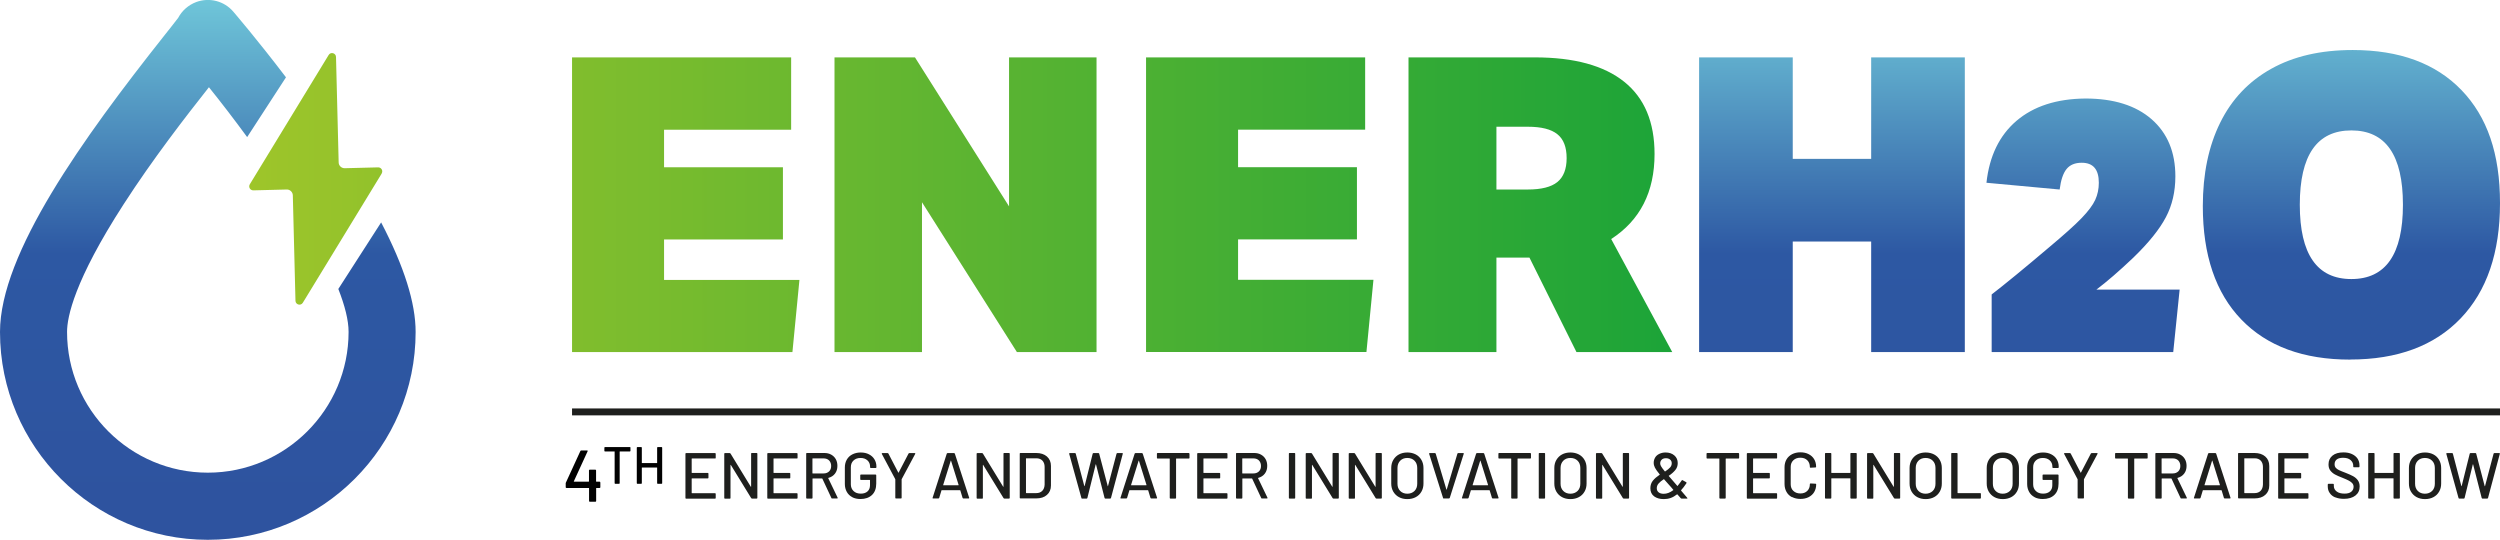
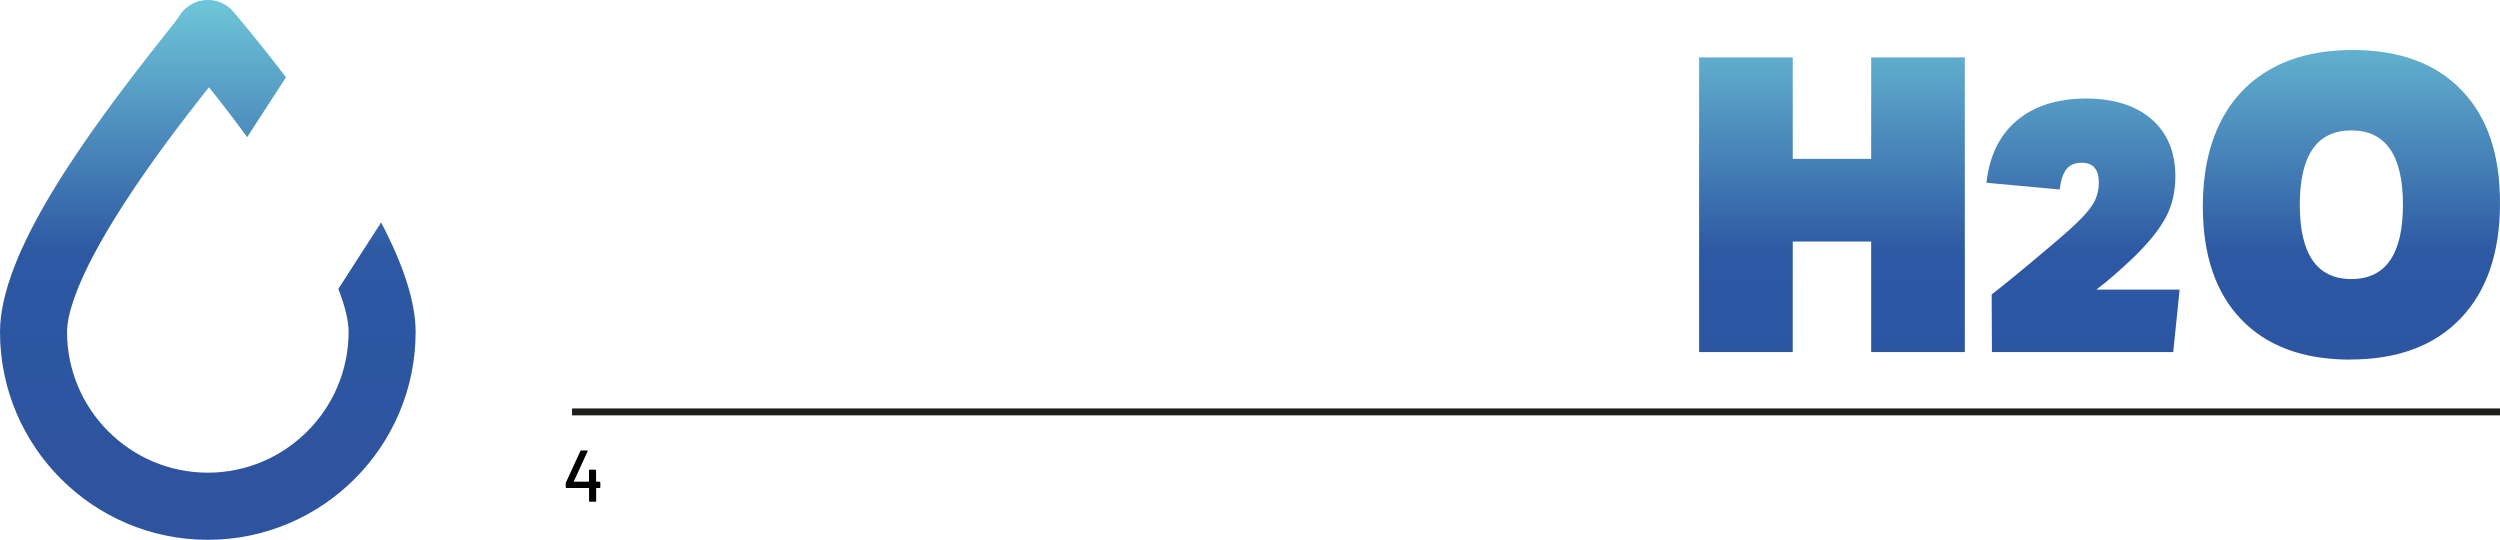
<svg xmlns="http://www.w3.org/2000/svg" id="Camada_2" data-name="Camada 2" viewBox="0 0 292.33 63.12">
  <defs>
    <style>      .cls-1 {        fill: url(#linear-gradient);      }      .cls-1, .cls-2, .cls-3, .cls-4 {        stroke-width: 0px;      }      .cls-2 {        fill: #010101;      }      .cls-3 {        fill: #1e1f1d;      }      .cls-4 {        fill: url(#linear-gradient-2);      }    </style>
    <linearGradient id="linear-gradient" x1="29.14" y1="23.69" x2="195.54" y2="23.69" gradientUnits="userSpaceOnUse">
      <stop offset="0" stop-color="#9ec52a" />
      <stop offset="1" stop-color="#1ca438" />
    </linearGradient>
    <linearGradient id="linear-gradient-2" x1="146.16" y1="63.12" x2="146.16" y2="0" gradientUnits="userSpaceOnUse">
      <stop offset=".06" stop-color="#2e539f" />
      <stop offset=".53" stop-color="#2d58a3" />
      <stop offset="1" stop-color="#6fc6d9" />
    </linearGradient>
  </defs>
  <g id="Camada_1-2" data-name="Camada 1">
    <g>
      <path class="cls-2" d="M70.2,56.4v.57c0,.06-.03.09-.09.09h-.37s-.03.01-.03.03v1.49c0,.06-.03.09-.09.09h-.65c-.06,0-.09-.03-.09-.09v-1.49s-.01-.03-.03-.03h-2.61c-.06,0-.09-.03-.09-.09v-.46s0-.06.03-.1l1.69-3.68s.05-.06.09-.06h.69s.05,0,.06.03c.01.02.02.04,0,.07l-1.61,3.51s0,.02,0,.03.01.01.03.01h1.71s.03-.01.03-.03v-1.28c0-.06.03-.09.09-.09h.65c.06,0,.09.03.09.09v1.28s.01.03.03.03h.37c.06,0,.09.03.09.09Z" />
      <g>
-         <path class="cls-2" d="M73.72,52.34v.39s-.02.06-.06.06h-1.18s-.02,0-.02.02v3.7s-.02.06-.06.06h-.47s-.06-.02-.06-.06v-3.7s0-.02-.02-.02h-1.12s-.06-.02-.06-.06v-.39s.02-.06.06-.06h2.94s.06.02.06.06Z" />
-         <path class="cls-2" d="M76.9,52.28h.47s.06.02.06.06v4.17s-.02.06-.06.06h-.47s-.06-.02-.06-.06v-1.82s0-.02-.02-.02h-1.75s-.02,0-.02.02v1.82s-.02.06-.06.06h-.47s-.06-.02-.06-.06v-4.17s.02-.06.06-.06h.47s.06.02.06.06v1.79s0,.02.02.02h1.75s.02,0,.02-.02v-1.79s.02-.06.06-.06Z" />
-       </g>
+         </g>
      <rect class="cls-3" x="66.89" y="47.76" width="225.44" height=".81" />
-       <path class="cls-1" d="M44.64,20.28l-9.23,15.12c-.24.4-.85.23-.86-.23l-.31-12.33c-.01-.38-.33-.69-.71-.68l-3.91.1c-.37,0-.6-.39-.41-.71l9.22-15.12c.24-.4.85-.23.86.23l.31,12.33c0,.38.33.69.71.68l3.91-.1c.37,0,.6.39.41.71M66.89,41.17h25.77l.82-8.44h-15.83v-4.73h13.9v-8.44h-13.9v-4.39h14.86V6.71h-25.62v34.46M118.91,41.17l-11.1-17.52v17.52h-10.23V6.71h9.41l11,17.42V6.71h10.23v34.46h-9.31M134.01,41.17V6.71h25.62v8.45h-14.86v4.39h13.9v8.44h-13.9v4.73h15.83l-.82,8.44h-25.77M184.34,41.17l-5.5-11.05h-3.86v11.05h-10.28V6.71h14.77c4.6,0,8.08.95,10.45,2.85,2.37,1.9,3.55,4.71,3.55,8.45,0,4.44-1.69,7.75-5.07,9.94l7.14,13.22h-11.19M178.65,22.16c1.58,0,2.73-.29,3.45-.87.72-.58,1.09-1.51,1.09-2.8s-.36-2.22-1.09-2.8c-.72-.58-1.87-.87-3.45-.87h-3.67v7.34h3.67Z" />
-       <path class="cls-4" d="M44.57,26.01c2.7,5.18,4.03,9.42,4.03,12.81,0,13.4-10.9,24.3-24.3,24.3S0,52.22,0,38.82C0,29.65,9.69,16.18,19.17,4.21c.68-.86,1.39-1.75,1.67-2.13.44-.83,1.18-1.49,2.1-1.84,1.54-.57,3.26-.13,4.33,1.11.15.18,2.79,3.25,6.17,7.69l-4.54,6.99c-1.5-2.05-3.02-4.03-4.47-5.83-2.67,3.38-6.57,8.4-9.99,13.71-5.74,8.89-6.6,13.15-6.6,14.9,0,9.08,7.39,16.46,16.46,16.46s16.46-7.39,16.46-16.46c0-1.37-.44-3.08-1.2-5.02l5.01-7.79M218.8,41.17h10.95V6.71h-10.95v11.87h-9.17V6.71h-10.95v34.46h10.95v-12.93h9.17v12.93M232.92,41.17h21.2l.75-7.31h-9.73c1.22-.92,2.66-2.16,4.3-3.72,1.81-1.75,3.08-3.33,3.82-4.74.74-1.4,1.11-3,1.11-4.78,0-2.84-.93-5.06-2.78-6.68-1.85-1.61-4.43-2.42-7.74-2.42-3.37.03-6.05.9-8.06,2.61-2,1.71-3.17,4.13-3.51,7.24l8.56.79c.14-1.11.41-1.91.81-2.4.4-.49.99-.73,1.77-.73,1.34,0,2,.78,2,2.34,0,.72-.14,1.39-.42,2-.28.61-.81,1.32-1.59,2.13-.78.81-2.03,1.93-3.76,3.38-2.92,2.48-5.18,4.33-6.76,5.55v6.72M274.81,42.04c5.53,0,9.84-1.6,12.91-4.8,3.07-3.2,4.61-7.7,4.61-13.49s-1.5-10.1-4.51-13.22c-3.01-3.12-7.25-4.68-12.72-4.68-3.73,0-6.91.73-9.53,2.2-2.62,1.46-4.61,3.56-5.96,6.3-1.35,2.73-2.03,5.98-2.03,9.75,0,5.73,1.5,10.15,4.51,13.27,3.01,3.12,7.25,4.68,12.72,4.68M268.92,23.94c0-5.79,2.01-8.69,6.03-8.69s6.03,2.9,6.03,8.69-2.01,8.69-6.03,8.69-6.03-2.9-6.03-8.69Z" />
-       <path class="cls-3" d="M83.61,53.61h-2.7s-.03.01-.03.03v1.63s.01.03.03.03h1.85c.05,0,.08.03.08.08v.48c0,.05-.03.08-.08.08h-1.85s-.03.01-.03.03v1.67s.01.03.03.03h2.7c.05,0,.08.03.08.08v.48c0,.05-.03.08-.08.08h-3.38c-.05,0-.08-.03-.08-.08v-5.17c0-.05.02-.08.08-.08h3.38c.05,0,.08.03.08.08v.48c0,.05-.03.08-.08.08ZM87.9,52.97h.58c.05,0,.08.03.08.08v5.17c0,.05-.03.08-.08.08h-.55s-.07-.02-.09-.05l-2.38-3.88s-.01-.02-.02-.02-.02.01-.02.03v3.85c0,.05-.02.08-.07.08h-.58c-.05,0-.08-.03-.08-.08v-5.17c0-.05.02-.08.08-.08h.56s.07.02.09.05l2.37,3.88s.01.02.02.02c.01,0,.02-.01.02-.03v-3.85c0-.05.02-.08.07-.08ZM93.18,53.61h-2.7s-.03.01-.03.03v1.63s.01.03.03.03h1.85c.05,0,.08.03.08.08v.48c0,.05-.03.08-.08.08h-1.85s-.03.01-.03.03v1.67s.01.03.03.03h2.7c.05,0,.08.03.08.08v.48c0,.05-.03.08-.08.08h-3.38c-.05,0-.08-.03-.08-.08v-5.17c0-.05.02-.08.08-.08h3.38c.05,0,.08.03.08.08v.48c0,.05-.03.08-.08.08ZM97.22,58.24l-1.06-2.27s-.02-.02-.03-.02h-1.09s-.03.01-.03.03v2.24c0,.05-.03.08-.08.08h-.58c-.05,0-.08-.03-.08-.08v-5.17c0-.05.02-.08.08-.08h2.04c.3,0,.57.06.8.19.23.13.41.3.54.53s.19.49.19.79c0,.35-.09.65-.28.9-.19.25-.44.41-.77.5-.02.01-.03.02-.02.04l1.1,2.28s0,.02,0,.04c0,.04-.02.05-.06.05h-.6s-.07-.02-.08-.05ZM95,53.63v1.7s.01.03.03.03h1.27c.27,0,.48-.08.65-.24.16-.16.24-.37.24-.63s-.08-.48-.24-.65c-.16-.16-.38-.24-.65-.24h-1.27s-.03.01-.03.03ZM99.67,58.14c-.28-.14-.5-.35-.65-.62-.15-.27-.23-.57-.23-.92v-1.94c0-.35.08-.66.23-.92.15-.26.37-.47.65-.61.28-.14.6-.22.97-.22s.69.07.96.21c.28.14.5.34.65.59.15.25.23.53.23.85v.08c0,.05-.03.08-.08.08h-.58c-.05,0-.08-.03-.08-.08v-.07c0-.3-.1-.55-.31-.74-.21-.19-.47-.28-.81-.28s-.61.1-.82.3c-.21.2-.31.46-.31.79v1.99c0,.33.11.59.32.79.21.2.49.3.84.3s.6-.09.79-.26.29-.41.29-.72v-.59s-.01-.03-.03-.03h-1.03c-.05,0-.08-.03-.08-.08v-.47c0-.05.02-.08.08-.08h1.71c.05,0,.08.03.08.08v.97c0,.58-.17,1.03-.5,1.34-.33.31-.78.47-1.35.47-.36,0-.69-.07-.97-.22ZM104.69,58.21v-2.13s0-.03,0-.04l-1.58-2.97s0-.02,0-.04c0-.04.02-.05.06-.05h.62s.08.02.09.05l1.16,2.23s.01.02.02.02c0,0,.02,0,.02-.02l1.16-2.23s.05-.05.09-.05h.63s.04,0,.06.03.01.04,0,.06l-1.59,2.97s0,.02,0,.04v2.13c0,.05-.03.08-.08.08h-.58c-.05,0-.08-.03-.08-.08ZM112.56,58.23l-.27-.89s-.01-.02-.03-.02h-2.14s-.03,0-.03.02l-.27.89s-.05.06-.09.06h-.62c-.06,0-.08-.03-.06-.08l1.66-5.17s.05-.06.09-.06h.76s.08.02.09.06l1.68,5.17v.03s-.02.05-.06.05h-.62s-.08-.02-.09-.06ZM110.28,56.73s.02.01.03.01h1.75s.02,0,.03-.01,0-.02,0-.03l-.88-2.82s-.01-.02-.02-.02-.02,0-.02.02l-.88,2.82s0,.02,0,.03ZM117.41,52.97h.58c.05,0,.08.03.08.08v5.17c0,.05-.03.08-.08.08h-.55s-.07-.02-.09-.05l-2.38-3.88s-.01-.02-.02-.02-.02.01-.02.03v3.85c0,.05-.02.08-.07.08h-.58c-.05,0-.08-.03-.08-.08v-5.17c0-.05.02-.08.08-.08h.56s.07.02.09.05l2.37,3.88s.01.02.02.02c.01,0,.02-.01.02-.03v-3.85c0-.05.02-.08.07-.08ZM119.24,58.22v-5.17c0-.05.02-.08.08-.08h1.84c.53,0,.95.14,1.26.41.31.28.47.64.47,1.11v2.28c0,.46-.16.83-.47,1.1-.31.28-.73.41-1.26.41h-1.84c-.05,0-.08-.03-.08-.08ZM120,57.66h1.18c.29,0,.53-.09.7-.27.17-.18.26-.42.27-.73v-2.07c0-.3-.09-.55-.26-.73-.17-.18-.41-.27-.71-.27h-1.18s-.03.01-.03.03v4s.01.03.03.03ZM126.45,58.23l-1.43-5.17v-.02s.02-.06.07-.06h.62s.07.02.08.07l1,3.78s.01.02.02.02.01,0,.02-.02l.94-3.78s.04-.07.08-.07h.6s.07.02.08.07l1,3.79s.01.02.02.02c0,0,0,0,.01-.02l1-3.79s.04-.07.08-.07h.58s.04,0,.06.02.02.04.01.06l-1.38,5.17s-.04.07-.08.07h-.59s-.07-.02-.08-.07l-1-3.92s-.01-.02-.02-.02-.01,0-.02.02l-.97,3.92s-.03.07-.08.07h-.55s-.07-.02-.08-.06ZM134.53,58.23l-.27-.89s-.01-.02-.03-.02h-2.14s-.03,0-.03.02l-.27.89s-.05.06-.09.06h-.62c-.06,0-.08-.03-.06-.08l1.66-5.17s.05-.06.09-.06h.76s.08.02.09.06l1.68,5.17v.03s-.02.05-.06.05h-.62s-.08-.02-.09-.06ZM132.25,56.73s.02.01.03.01h1.75s.02,0,.03-.01,0-.02,0-.03l-.88-2.82s-.01-.02-.02-.02-.02,0-.02.02l-.88,2.82s0,.02,0,.03ZM139.09,53.05v.49c0,.05-.03.08-.08.08h-1.46s-.03.01-.03.03v4.57c0,.05-.03.08-.08.08h-.58c-.05,0-.08-.03-.08-.08v-4.57s-.01-.03-.03-.03h-1.39c-.05,0-.08-.03-.08-.08v-.49c0-.05.03-.08.08-.08h3.64c.05,0,.08.03.08.08ZM143.45,53.61h-2.7s-.03.01-.03.03v1.63s.01.03.03.03h1.85c.05,0,.08.03.08.08v.48c0,.05-.03.08-.08.08h-1.85s-.03.01-.03.03v1.67s.01.03.03.03h2.7c.05,0,.08.03.08.08v.48c0,.05-.03.08-.08.08h-3.38c-.05,0-.08-.03-.08-.08v-5.17c0-.05.02-.08.08-.08h3.38c.05,0,.08.03.08.08v.48c0,.05-.03.08-.08.08ZM147.48,58.24l-1.06-2.27s-.02-.02-.03-.02h-1.09s-.03.01-.03.03v2.24c0,.05-.03.08-.08.08h-.58c-.05,0-.08-.03-.08-.08v-5.17c0-.05.02-.08.08-.08h2.04c.3,0,.57.06.8.19.23.13.41.3.54.53s.19.49.19.79c0,.35-.09.65-.28.9-.19.25-.44.41-.77.5-.02.01-.03.02-.02.04l1.1,2.28s0,.02,0,.04c0,.04-.02.05-.06.05h-.6s-.07-.02-.08-.05ZM145.26,53.63v1.7s.01.03.03.03h1.27c.27,0,.48-.08.65-.24.16-.16.24-.37.24-.63s-.08-.48-.24-.65c-.16-.16-.38-.24-.65-.24h-1.27s-.03.01-.03.03ZM150.71,58.22v-5.17c0-.05.02-.08.08-.08h.58c.05,0,.08.03.08.08v5.17c0,.05-.03.08-.08.08h-.58c-.05,0-.08-.03-.08-.08ZM155.89,52.97h.58c.05,0,.08.03.08.08v5.17c0,.05-.03.08-.08.08h-.55s-.07-.02-.09-.05l-2.38-3.88s-.01-.02-.02-.02-.02.01-.02.03v3.85c0,.05-.02.08-.07.08h-.58c-.05,0-.08-.03-.08-.08v-5.17c0-.05.02-.08.08-.08h.56s.07.02.09.05l2.37,3.88s.01.02.02.02c.01,0,.02-.01.02-.03v-3.85c0-.05.02-.08.07-.08ZM160.92,52.97h.58c.05,0,.08.03.08.08v5.17c0,.05-.03.08-.08.08h-.55s-.07-.02-.09-.05l-2.38-3.88s-.01-.02-.02-.02-.02.01-.02.03v3.85c0,.05-.02.08-.07.08h-.58c-.05,0-.08-.03-.08-.08v-5.17c0-.05.02-.08.08-.08h.56s.07.02.09.05l2.37,3.88s.01.02.02.02c.01,0,.02-.01.02-.03v-3.85c0-.05.02-.08.07-.08ZM163.58,58.13c-.28-.15-.5-.37-.66-.64-.16-.28-.24-.59-.24-.95v-1.81c0-.36.08-.68.24-.95.16-.27.38-.49.66-.64.28-.15.61-.23.98-.23s.7.08.99.23c.28.15.5.36.66.64.16.27.24.59.24.95v1.81c0,.36-.08.68-.24.95-.16.28-.38.49-.66.64-.28.15-.61.23-.99.23s-.7-.08-.98-.23ZM165.4,57.41c.21-.21.32-.49.32-.84v-1.85c0-.36-.11-.64-.32-.85s-.49-.32-.84-.32-.62.11-.83.32c-.21.22-.32.5-.32.85v1.85c0,.35.11.63.32.84.21.21.49.32.83.32s.62-.11.84-.32ZM168.74,58.23l-1.63-5.17v-.03s.02-.05.06-.05h.62s.08.02.09.06l1.25,4.2s.01.02.02.02.02,0,.02-.02l1.25-4.2s.04-.06.08-.06h.6c.06,0,.08.03.06.08l-1.64,5.17s-.05.06-.09.06h-.62s-.08-.02-.09-.06ZM174.46,58.23l-.27-.89s-.01-.02-.03-.02h-2.14s-.03,0-.03.02l-.27.89s-.05.06-.09.06h-.62c-.06,0-.08-.03-.06-.08l1.66-5.17s.05-.06.09-.06h.76s.08.02.09.06l1.68,5.17v.03s-.02.05-.06.05h-.62s-.08-.02-.09-.06ZM172.19,56.73s.02.01.03.01h1.75s.02,0,.03-.01,0-.02,0-.03l-.88-2.82s-.01-.02-.02-.02-.02,0-.02.02l-.88,2.82s0,.02,0,.03ZM179.02,53.05v.49c0,.05-.03.08-.08.08h-1.46s-.03.01-.03.03v4.57c0,.05-.03.08-.08.08h-.58c-.05,0-.08-.03-.08-.08v-4.57s-.01-.03-.03-.03h-1.39c-.05,0-.08-.03-.08-.08v-.49c0-.05.03-.08.08-.08h3.64c.05,0,.08.03.08.08ZM179.93,58.22v-5.17c0-.05.02-.08.08-.08h.58c.05,0,.08.03.08.08v5.17c0,.05-.03.08-.08.08h-.58c-.05,0-.08-.03-.08-.08ZM182.65,58.13c-.28-.15-.5-.37-.66-.64-.16-.28-.24-.59-.24-.95v-1.81c0-.36.08-.68.24-.95.16-.27.38-.49.66-.64.28-.15.61-.23.98-.23s.7.08.99.23c.28.15.5.36.66.64.16.27.24.59.24.95v1.81c0,.36-.08.68-.24.95-.16.28-.38.49-.66.64-.28.15-.61.23-.99.23s-.7-.08-.98-.23ZM184.47,57.41c.21-.21.32-.49.32-.84v-1.85c0-.36-.11-.64-.32-.85s-.49-.32-.84-.32-.62.11-.83.32c-.21.22-.32.5-.32.85v1.85c0,.35.11.63.32.84.21.21.49.32.83.32s.62-.11.84-.32ZM189.83,52.97h.58c.05,0,.08.03.08.08v5.17c0,.05-.03.08-.08.08h-.55s-.07-.02-.09-.05l-2.38-3.88s-.01-.02-.02-.02-.02.01-.02.03v3.85c0,.05-.02.08-.07.08h-.58c-.05,0-.08-.03-.08-.08v-5.17c0-.05.02-.08.08-.08h.56s.07.02.09.05l2.37,3.88s.01.02.02.02c.01,0,.02-.01.02-.03v-3.85c0-.05.02-.08.07-.08ZM197.33,58.25s-.02.05-.06.05h-.65s-.07-.02-.09-.05l-.39-.44s-.03-.02-.05,0c-.24.19-.48.33-.74.42-.25.09-.52.13-.81.13-.46,0-.83-.11-1.12-.32-.29-.22-.44-.53-.44-.95,0-.35.1-.64.29-.88s.46-.47.8-.7c.02-.01.02-.02,0-.04-.28-.34-.47-.61-.56-.79-.09-.18-.14-.37-.14-.56,0-.23.06-.43.17-.62.11-.19.28-.33.49-.43.21-.1.45-.16.72-.16.42,0,.76.11,1.03.34s.4.53.4.9c0,.31-.09.58-.28.81s-.44.46-.76.67c-.02,0-.02.02,0,.04.19.23.51.6.95,1.1l.03.04s.01.01.02.01.02,0,.02,0c.22-.28.39-.49.49-.65.02-.04.06-.05.1-.02l.43.24s.05.06.02.11c-.22.34-.43.61-.63.82v.02s0,.03.02.05c.18.21.41.48.69.81.02.02.02.03.02.05ZM195.66,57.31s.02-.03,0-.04l-.26-.31c-.15-.17-.24-.27-.27-.3l-.55-.62s-.02-.02-.04,0c-.26.17-.46.34-.6.5-.14.16-.21.35-.21.55s.07.36.22.48c.15.12.35.17.6.17.36,0,.73-.14,1.1-.42ZM194.31,53.75c-.12.11-.18.26-.18.44,0,.1.03.21.1.33.07.12.21.32.44.6.02.02.03.02.05,0,.25-.16.44-.32.57-.46s.19-.31.19-.49-.06-.32-.19-.43c-.13-.11-.29-.16-.49-.16s-.36.05-.49.16ZM203.36,53.05v.49c0,.05-.03.08-.08.08h-1.46s-.03.01-.03.03v4.57c0,.05-.03.08-.08.08h-.58c-.05,0-.08-.03-.08-.08v-4.57s-.01-.03-.03-.03h-1.39c-.05,0-.08-.03-.08-.08v-.49c0-.05.03-.08.08-.08h3.64c.05,0,.08.03.08.08ZM207.72,53.61h-2.7s-.03.01-.03.03v1.63s.01.03.03.03h1.85c.05,0,.08.03.08.08v.48c0,.05-.03.08-.08.08h-1.85s-.03.01-.03.03v1.67s.01.03.03.03h2.7c.05,0,.08.03.08.08v.48c0,.05-.03.08-.08.08h-3.38c-.05,0-.08-.03-.08-.08v-5.17c0-.05.02-.08.08-.08h3.38c.05,0,.08.03.08.08v.48c0,.05-.03.08-.08.08ZM209.55,58.14c-.28-.14-.5-.35-.65-.62-.15-.27-.23-.57-.23-.92v-1.97c0-.34.08-.65.23-.91.15-.26.37-.46.65-.61.28-.14.6-.22.97-.22s.69.07.96.21c.28.14.5.34.65.59.15.25.23.55.23.88h0s0,.05-.02.07c-.02.02-.03.02-.05.02l-.58.03c-.05,0-.08-.02-.08-.07v-.02c0-.32-.1-.58-.3-.78-.2-.2-.47-.3-.81-.3s-.61.1-.82.3c-.21.2-.31.46-.31.78v2.02c0,.32.1.59.31.78.21.2.48.3.82.3s.61-.1.81-.3.3-.46.3-.78v-.02s.02-.07.08-.07l.58.03c.05,0,.08.03.08.08,0,.33-.08.63-.23.89-.15.26-.37.45-.65.6-.28.14-.6.21-.96.21s-.69-.07-.97-.22ZM216.45,52.97h.58c.05,0,.08.03.08.08v5.17c0,.05-.03.08-.08.08h-.58c-.05,0-.08-.03-.08-.08v-2.26s-.01-.03-.03-.03h-2.17s-.03.01-.03.03v2.26c0,.05-.03.08-.08.08h-.58c-.05,0-.08-.03-.08-.08v-5.17c0-.05.02-.08.08-.08h.58c.05,0,.08.03.08.08v2.22s.01.03.03.03h2.17s.03-.01.03-.03v-2.22c0-.05.02-.08.08-.08ZM221.53,52.97h.58c.05,0,.08.03.08.08v5.17c0,.05-.03.08-.08.08h-.55s-.07-.02-.09-.05l-2.38-3.88s-.01-.02-.02-.02-.02.01-.02.03v3.85c0,.05-.02.08-.07.08h-.58c-.05,0-.08-.03-.08-.08v-5.17c0-.05.02-.08.08-.08h.56s.07.02.09.05l2.37,3.88s.01.02.02.02c.01,0,.02-.01.02-.03v-3.85c0-.05.02-.08.07-.08ZM224.19,58.13c-.28-.15-.5-.37-.66-.64-.16-.28-.24-.59-.24-.95v-1.81c0-.36.08-.68.24-.95.16-.27.38-.49.66-.64.28-.15.61-.23.98-.23s.7.08.99.23c.28.15.5.36.66.64.16.27.24.59.24.95v1.81c0,.36-.08.68-.24.95-.16.28-.38.49-.66.64-.28.15-.61.23-.99.23s-.7-.08-.98-.23ZM226,57.41c.21-.21.32-.49.32-.84v-1.85c0-.36-.11-.64-.32-.85s-.49-.32-.84-.32-.62.11-.83.32c-.21.22-.32.5-.32.85v1.85c0,.35.11.63.32.84.21.21.49.32.83.32s.62-.11.84-.32ZM228.16,58.22v-5.17c0-.05.02-.08.08-.08h.58c.05,0,.08.03.08.08v4.58s.01.03.03.03h2.62c.05,0,.08.03.08.08v.48c0,.05-.03.08-.08.08h-3.31c-.05,0-.08-.03-.08-.08ZM233.21,58.13c-.28-.15-.5-.37-.66-.64-.16-.28-.24-.59-.24-.95v-1.81c0-.36.08-.68.24-.95.16-.27.38-.49.66-.64.28-.15.61-.23.98-.23s.7.08.99.23c.28.15.5.36.66.64.16.27.24.59.24.95v1.81c0,.36-.08.68-.24.95-.16.28-.38.49-.66.64-.28.15-.61.23-.99.23s-.7-.08-.98-.23ZM235.02,57.41c.21-.21.32-.49.32-.84v-1.85c0-.36-.11-.64-.32-.85s-.49-.32-.84-.32-.62.11-.83.32c-.21.22-.32.5-.32.85v1.85c0,.35.11.63.32.84.21.21.49.32.83.32s.62-.11.84-.32ZM237.92,58.14c-.28-.14-.5-.35-.65-.62-.15-.27-.23-.57-.23-.92v-1.94c0-.35.08-.66.23-.92.15-.26.37-.47.65-.61.28-.14.6-.22.97-.22s.69.07.96.21c.28.14.5.34.65.59.15.25.23.53.23.85v.08c0,.05-.03.08-.08.08h-.58c-.05,0-.08-.03-.08-.08v-.07c0-.3-.1-.55-.31-.74-.21-.19-.47-.28-.81-.28s-.61.1-.82.3c-.21.2-.31.46-.31.79v1.99c0,.33.11.59.32.79.21.2.49.3.84.3s.6-.09.79-.26.29-.41.29-.72v-.59s-.01-.03-.03-.03h-1.03c-.05,0-.08-.03-.08-.08v-.47c0-.05.02-.08.08-.08h1.71c.05,0,.08.03.08.08v.97c0,.58-.17,1.03-.5,1.34-.33.31-.78.47-1.35.47-.36,0-.69-.07-.97-.22ZM242.94,58.21v-2.13s0-.03,0-.04l-1.58-2.97s0-.02,0-.04c0-.04.02-.05.06-.05h.62s.08.02.09.05l1.16,2.23s.01.02.02.02c0,0,.02,0,.02-.02l1.16-2.23s.05-.05.09-.05h.63s.04,0,.06.03.01.04,0,.06l-1.59,2.97s0,.02,0,.04v2.13c0,.05-.03.08-.08.08h-.58c-.05,0-.08-.03-.08-.08ZM251.13,53.05v.49c0,.05-.03.08-.08.08h-1.46s-.03.01-.03.03v4.57c0,.05-.03.08-.08.08h-.58c-.05,0-.08-.03-.08-.08v-4.57s-.01-.03-.03-.03h-1.39c-.05,0-.08-.03-.08-.08v-.49c0-.05.03-.08.08-.08h3.64c.05,0,.08.03.08.08ZM254.98,58.24l-1.06-2.27s-.02-.02-.03-.02h-1.09s-.03.01-.03.03v2.24c0,.05-.03.08-.08.08h-.58c-.05,0-.08-.03-.08-.08v-5.17c0-.05.02-.08.08-.08h2.04c.3,0,.57.06.8.19.23.13.41.3.54.53s.19.49.19.79c0,.35-.09.65-.28.9-.19.25-.44.41-.77.5-.02.01-.03.02-.02.04l1.1,2.28s0,.02,0,.04c0,.04-.02.05-.06.05h-.6s-.07-.02-.08-.05ZM252.76,53.63v1.7s.01.03.03.03h1.27c.27,0,.48-.08.65-.24.16-.16.24-.37.24-.63s-.08-.48-.24-.65c-.16-.16-.38-.24-.65-.24h-1.27s-.03.01-.03.03ZM260.05,58.23l-.27-.89s-.01-.02-.03-.02h-2.14s-.03,0-.03.02l-.27.89s-.05.06-.09.06h-.62c-.06,0-.08-.03-.06-.08l1.66-5.17s.05-.06.09-.06h.76s.08.02.09.06l1.68,5.17v.03s-.02.05-.06.05h-.62s-.08-.02-.09-.06ZM257.77,56.73s.02.01.03.01h1.75s.02,0,.03-.01,0-.02,0-.03l-.88-2.82s-.01-.02-.02-.02-.02,0-.02.02l-.88,2.82s0,.02,0,.03ZM261.7,58.22v-5.17c0-.05.02-.08.08-.08h1.84c.53,0,.95.14,1.26.41s.47.64.47,1.11v2.28c0,.46-.16.83-.47,1.1-.31.28-.73.41-1.26.41h-1.84c-.05,0-.08-.03-.08-.08ZM262.46,57.66h1.18c.29,0,.53-.09.7-.27.17-.18.26-.42.27-.73v-2.07c0-.3-.09-.55-.26-.73-.17-.18-.41-.27-.71-.27h-1.18s-.03.01-.03.03v4s.01.03.03.03ZM269.85,53.61h-2.7s-.03.01-.03.03v1.63s.01.03.03.03h1.85s.08.03.08.08v.48c0,.05-.03.08-.08.08h-1.85s-.03.01-.03.03v1.67s.01.03.03.03h2.7c.05,0,.08.03.08.08v.48c0,.05-.03.08-.08.08h-3.38c-.05,0-.08-.03-.08-.08v-5.17c0-.05.03-.08.08-.08h3.38c.05,0,.08.03.08.08v.48c0,.05-.03.08-.08.08ZM273.08,58.17c-.29-.12-.51-.29-.66-.52-.16-.22-.23-.48-.23-.78v-.22s.03-.08.08-.08h.55s.08.03.08.08v.18c0,.26.11.47.33.64.22.17.53.25.92.25.35,0,.61-.07.79-.22.18-.15.27-.34.27-.58,0-.16-.05-.29-.14-.4-.09-.11-.22-.21-.4-.31-.17-.09-.43-.21-.76-.34-.37-.14-.66-.27-.88-.39-.22-.12-.39-.27-.54-.46s-.21-.43-.21-.72c0-.44.16-.78.47-1.03.31-.25.73-.37,1.27-.37.38,0,.7.06.99.19.28.13.5.3.66.53.15.23.23.49.23.79v.15c0,.05-.03.08-.08.08h-.57c-.05,0-.08-.03-.08-.08v-.11c0-.26-.11-.48-.32-.66s-.5-.26-.87-.26c-.31,0-.56.06-.73.19-.17.13-.26.32-.26.56,0,.17.04.3.13.41.09.11.21.2.38.28s.43.19.78.32c.36.14.65.27.87.39.22.12.41.28.55.47s.22.44.22.73c0,.45-.16.8-.49,1.06-.33.26-.78.39-1.35.39-.39,0-.73-.06-1.01-.18ZM279.96,52.97h.58c.05,0,.08.03.08.08v5.17c0,.05-.03.08-.08.08h-.58c-.05,0-.08-.03-.08-.08v-2.26s-.01-.03-.03-.03h-2.16s-.03.01-.03.03v2.26c0,.05-.03.08-.08.08h-.58c-.05,0-.08-.03-.08-.08v-5.17c0-.05.03-.08.08-.08h.58c.05,0,.08.03.08.08v2.22s.01.03.03.03h2.16s.03-.01.03-.03v-2.22c0-.05.03-.08.08-.08ZM282.58,58.13c-.28-.15-.5-.37-.66-.64s-.24-.59-.24-.95v-1.81c0-.36.08-.68.24-.95s.38-.49.66-.64c.28-.15.61-.23.98-.23s.7.08.99.23c.28.15.5.36.66.64.16.27.24.59.24.95v1.81c0,.36-.08.68-.24.95-.16.28-.38.49-.66.64-.28.15-.61.23-.99.23s-.7-.08-.98-.23ZM284.39,57.41c.21-.21.32-.49.32-.84v-1.85c0-.36-.11-.64-.32-.85s-.49-.32-.84-.32-.62.11-.83.32-.32.5-.32.85v1.85c0,.35.11.63.32.84s.49.32.83.32.62-.11.84-.32ZM287.48,58.23l-1.43-5.17v-.02s.02-.06.07-.06h.62s.07.02.08.07l.99,3.78s.01.02.02.02.01,0,.02-.02l.94-3.78s.04-.07.08-.07h.6s.07.02.08.07l.99,3.79s.01.02.02.02.01,0,.02-.02l1-3.79s.04-.07.08-.07h.58s.04,0,.06.02.02.04.01.06l-1.38,5.17s-.04.07-.08.07h-.58s-.07-.02-.08-.07l-1-3.92s-.01-.02-.02-.02-.01,0-.02.02l-.96,3.92s-.03.07-.08.07h-.55s-.07-.02-.08-.06Z" />
+       <path class="cls-4" d="M44.57,26.01c2.7,5.18,4.03,9.42,4.03,12.81,0,13.4-10.9,24.3-24.3,24.3S0,52.22,0,38.82C0,29.65,9.69,16.18,19.17,4.21c.68-.86,1.39-1.75,1.67-2.13.44-.83,1.18-1.49,2.1-1.84,1.54-.57,3.26-.13,4.33,1.11.15.18,2.79,3.25,6.17,7.69l-4.54,6.99c-1.5-2.05-3.02-4.03-4.47-5.83-2.67,3.38-6.57,8.4-9.99,13.71-5.74,8.89-6.6,13.15-6.6,14.9,0,9.08,7.39,16.46,16.46,16.46s16.46-7.39,16.46-16.46c0-1.37-.44-3.08-1.2-5.02l5.01-7.79M218.8,41.17h10.95V6.71h-10.95v11.87h-9.17V6.71h-10.95v34.46h10.95v-12.93h9.17v12.93M232.92,41.17h21.2l.75-7.31h-9.73c1.22-.92,2.66-2.16,4.3-3.72,1.81-1.75,3.08-3.33,3.82-4.74.74-1.4,1.11-3,1.11-4.78,0-2.84-.93-5.06-2.78-6.68-1.85-1.61-4.43-2.42-7.74-2.42-3.37.03-6.05.9-8.06,2.61-2,1.71-3.17,4.13-3.51,7.24l8.56.79c.14-1.11.41-1.91.81-2.4.4-.49.99-.73,1.77-.73,1.34,0,2,.78,2,2.34,0,.72-.14,1.39-.42,2-.28.61-.81,1.32-1.59,2.13-.78.81-2.03,1.93-3.76,3.38-2.92,2.48-5.18,4.33-6.76,5.55M274.81,42.04c5.53,0,9.84-1.6,12.91-4.8,3.07-3.2,4.61-7.7,4.61-13.49s-1.5-10.1-4.51-13.22c-3.01-3.12-7.25-4.68-12.72-4.68-3.73,0-6.91.73-9.53,2.2-2.62,1.46-4.61,3.56-5.96,6.3-1.35,2.73-2.03,5.98-2.03,9.75,0,5.73,1.5,10.15,4.51,13.27,3.01,3.12,7.25,4.68,12.72,4.68M268.92,23.94c0-5.79,2.01-8.69,6.03-8.69s6.03,2.9,6.03,8.69-2.01,8.69-6.03,8.69-6.03-2.9-6.03-8.69Z" />
    </g>
  </g>
</svg>